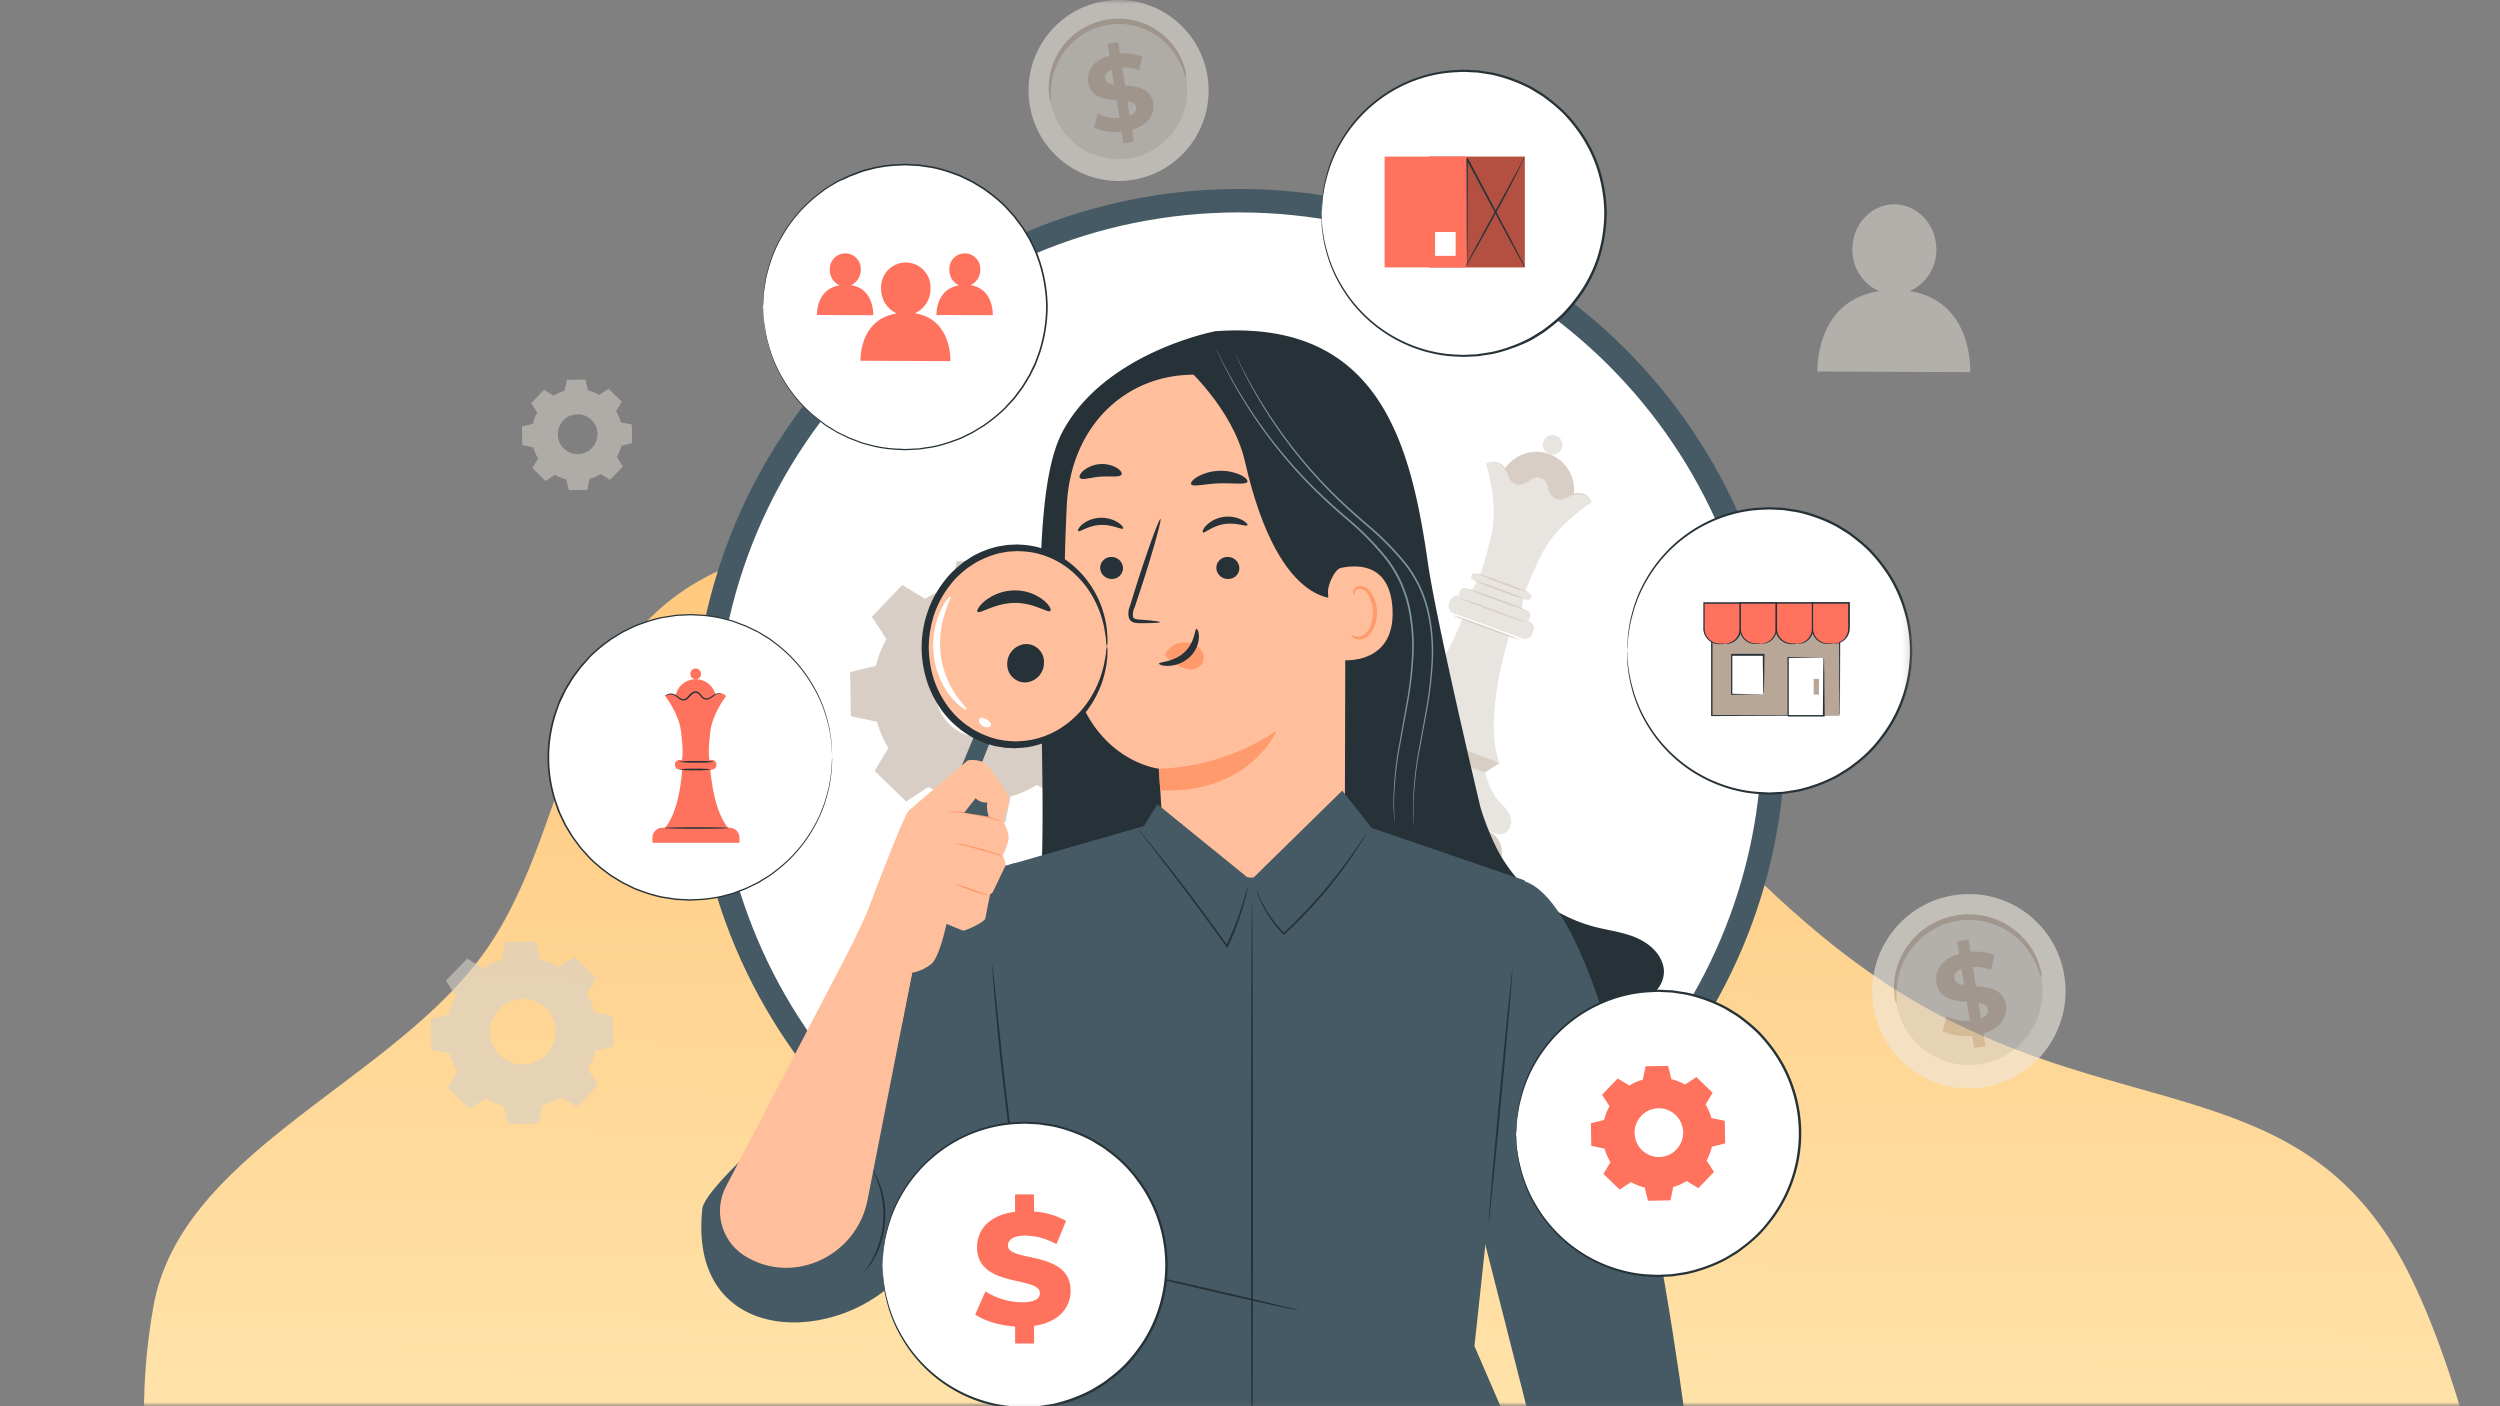
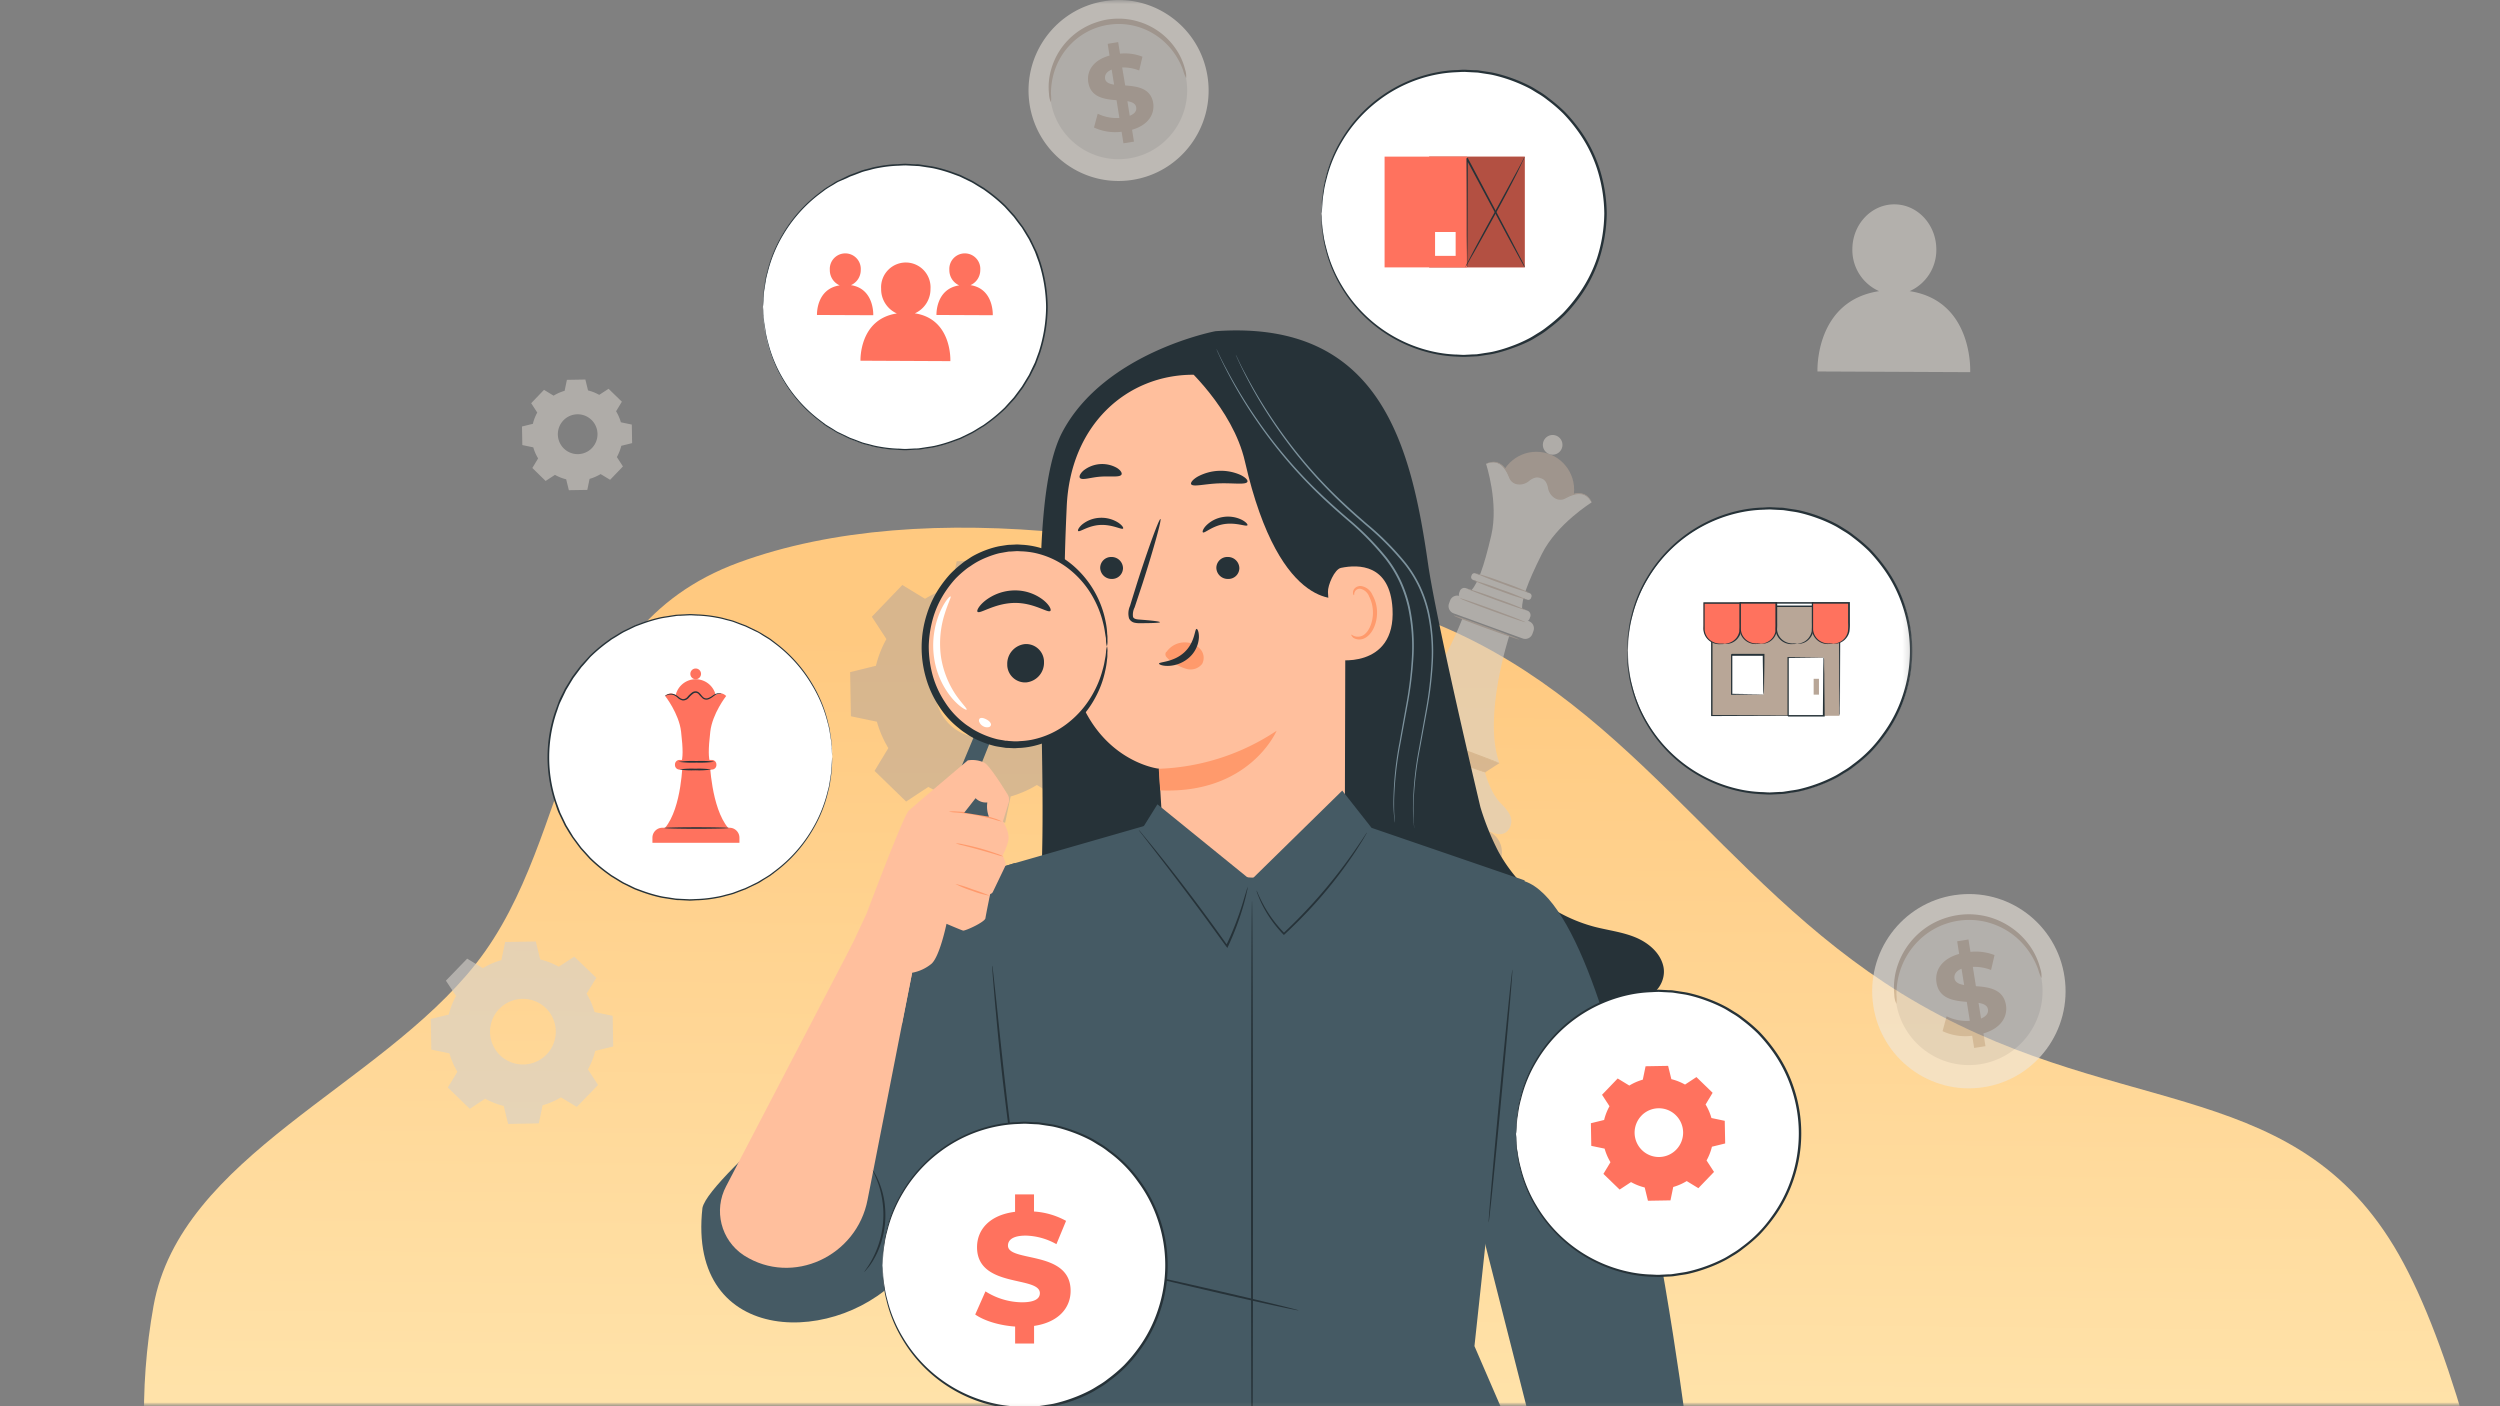
<svg xmlns="http://www.w3.org/2000/svg" width="320" height="180" fill="none">
  <rect width="100%" height="100%" fill="#808080" stroke="none" />
  <g clip-path="url(#a)">
    <mask id="b" style="mask-type:luminance" maskUnits="userSpaceOnUse" x="0" y="0" width="320" height="180">
      <path d="M320 0H0v180h320V0Z" fill="#fff" />
    </mask>
    <g mask="url(#b)">
      <mask id="c" style="mask-type:luminance" maskUnits="userSpaceOnUse" x="0" y="0" width="320" height="180">
        <path d="M320 0H0v180h320V0Z" fill="#fff" />
      </mask>
      <g mask="url(#c)">
        <path fill-rule="evenodd" clip-rule="evenodd" d="M328.977 246.488c-4.689 23.454-9.402 34.064-28.053 51.513-18.877 17.668-56.935 24.154-91.606 16.992-33.717-6.966-51.825-37.847-82.519-52.96-27.26-13.421-64.305-11.032-85.407-29.715-21.31-18.867-25.472-44.327-21.743-65.146 3.44-19.202 28.84-28.026 41.272-43.819 13.1-16.65 10.015-42.669 33.622-51.343 23.91-8.788 58.426-3.644 87.094 6.982 26.667 9.882 38.303 33.736 61.759 48.177 26.427 16.273 49.456 9.998 63.01 32.321 13.273 21.862 22.521 83.126 18.336 104.064l4.235-17.066Z" fill="url(#d)" />
      </g>
    </g>
    <mask id="e" style="mask-type:luminance" maskUnits="userSpaceOnUse" x="59" y="0" width="186" height="181">
      <path d="M244.777 0H59.809v180.764h184.968V0Z" fill="#fff" />
    </mask>
    <g mask="url(#e)">
-       <path d="M158.599 162.548c37.792 0 68.429-30.637 68.429-68.43 0-37.791-30.637-68.428-68.429-68.428s-68.43 30.637-68.43 68.429 30.638 68.429 68.43 68.429Z" fill="#fff" stroke="#455A64" stroke-width="3" />
      <g style="mix-blend-mode:multiply" opacity=".55">
        <path d="M196.652 67.552c2.673 0 4.84-2.177 4.84-4.863 0-2.685-2.167-4.862-4.84-4.862s-4.84 2.177-4.84 4.862c0 2.686 2.167 4.863 4.84 4.863Z" fill="#B8A697" />
        <path d="M199.919 57.37a1.25 1.25 0 0 1-1.606.753 1.26 1.26 0 0 1-.75-1.614 1.25 1.25 0 0 1 1.607-.753c.652.238.986.96.749 1.614Z" fill="#D6D0C9" />
        <path d="m173.652 100.199 16.646 6.083a2.982 2.982 0 0 1 1.77 3.81l-.202.554-22.204-8.115.202-.553a2.96 2.96 0 0 1 3.792-1.779h-.004Z" fill="#B8A697" />
        <path d="M178.491 94.6s-2.242 1.622-4.168 1.754a5.032 5.032 0 0 0-1.657.363 1.63 1.63 0 0 0-1.059 1.384c-.191 1.33 2.177 2.145 2.177 2.145l9.284 3.393 2.355-6.505-6.932-2.534Z" fill="#D6D0C9" />
        <path d="M191.192 106.61s1.226.589 1.94-.464c.4-.593.423-1.361.062-1.977a6.041 6.041 0 0 0-1.048-1.299c-1.393-1.341-2.076-4.032-2.076-4.032l-6.928-2.534-2.356 6.508" fill="#D6D0C9" />
        <path d="m177.91 92.556.566 2.04 11.636 4.254 1.812-1.17-14.014-5.124Z" fill="#B8A697" />
        <path d="m185.605 76.884-.132.367a.984.984 0 0 0 .587 1.258l8.839 3.214a.976.976 0 0 0 1.252-.59l.132-.367a.984.984 0 0 0-.587-1.258l-8.839-3.213a.976.976 0 0 0-1.252.59Z" fill="#D6D0C9" />
        <path d="m186.86 75.658-.084.23a.618.618 0 0 0 .367.79l7.86 2.873a.613.613 0 0 0 .786-.368l.084-.231a.618.618 0 0 0-.367-.79l-7.86-2.873a.613.613 0 0 0-.786.369ZM188.375 73.61l-.05.14c-.069.19.028.4.218.47l6.963 2.544a.364.364 0 0 0 .467-.219l.051-.14a.368.368 0 0 0-.219-.469l-6.963-2.545a.364.364 0 0 0-.467.22ZM187.178 79.196s-3.843 10.229-9.268 13.348l7.024 2.57 5.356-14.79-3.112-1.128Z" fill="#D6D0C9" />
        <path d="M193.186 81.392s-3.419 10.392-1.261 16.288l-7.208-2.632 5.345-14.791 3.124 1.135ZM203.727 64.311c-.971-1.95-2.799-.908-3.532-.55-.734.36-1.77-.16-1.991-1.372-.187-.998-.738-1.213-.978-1.271-.241-.058-.777-.304-1.553.343-.947.78-2.072.514-2.406-.234-.334-.748-1.071-2.73-3.054-1.856 0 0 1.649 4.983.667 9.168-.982 4.184-1.708 6.044-2.534 7.02l3.139 1.145.199.075 3.139 1.146c-.019-1.271.614-3.162 2.535-7.02 1.921-3.856 6.369-6.594 6.369-6.594Z" fill="#D6D0C9" />
        <path d="M190.333 106.31c-.019.055-3.78-1.271-8.395-2.96-4.615-1.688-8.348-3.096-8.329-3.15.02-.055 3.776 1.27 8.395 2.959s8.348 3.1 8.329 3.151ZM190.182 98.873c-.019.055-2.655-.861-5.884-2.043-3.229-1.181-5.821-2.18-5.821-2.234 0-.055 2.655.862 5.887 2.043 3.233 1.182 5.837 2.184 5.818 2.234ZM191.924 97.68c0 .055-3.17-1.053-7.04-2.464-3.87-1.412-6.986-2.605-6.986-2.66 0-.055 3.171 1.053 7.04 2.469 3.87 1.415 7.006 2.589 6.986 2.655ZM194.462 81.86c0 .05-1.909-.59-4.226-1.435-2.317-.847-4.173-1.56-4.157-1.63.016-.07 1.913.592 4.226 1.439 2.314.846 4.177 1.57 4.157 1.626ZM195.265 79.645c-.019.054-1.913-.59-4.226-1.435-2.313-.847-4.176-1.56-4.157-1.627.02-.066 1.91.59 4.227 1.436s4.172 1.575 4.156 1.626ZM195.382 78.116c0 .05-1.739-.526-3.842-1.294-2.104-.769-3.788-1.436-3.769-1.486 1.301.366 2.581.799 3.839 1.294 1.28.43 2.542.929 3.772 1.486ZM195.495 76.79a34.758 34.758 0 0 1-3.528-1.17 34.696 34.696 0 0 1-3.462-1.372c1.195.324 2.375.713 3.528 1.17 1.18.393 2.332.85 3.462 1.372ZM195.836 75.894a33.206 33.206 0 0 1-3.532-1.17 35.743 35.743 0 0 1-3.462-1.373c1.199.323 2.375.713 3.532 1.17 1.176.393 2.333.853 3.462 1.373ZM190.205 59.371s.051-.035.156-.082l.197-.082.287-.066c.128-.02.261-.027.389-.032.147.008.295.032.434.075.346.117.653.327.885.608.276.331.505.706.672 1.104.077.214.19.413.338.589.163.167.376.28.605.323a1.72 1.72 0 0 0 1.424-.39c.229-.199.493-.347.776-.444.307-.102.641-.078.932.066.151.035.291.101.411.195.124.097.233.215.318.347.156.253.261.538.307.834.081.515.388.964.834 1.229.206.117.443.168.676.144a1.83 1.83 0 0 0 .632-.234 4.506 4.506 0 0 1 1.219-.413c.357-.063.73-.028 1.067.105.14.058.268.136.388.226.094.082.183.168.264.262l.175.237.101.188c.05.105.077.16.07.163-.008.004-.043-.047-.105-.14l-.116-.18-.183-.218a3.827 3.827 0 0 0-.264-.234 1.641 1.641 0 0 0-.364-.199 1.906 1.906 0 0 0-1.002-.07c-.408.086-.799.23-1.164.425l-.315.156a1.09 1.09 0 0 1-.388.101 1.34 1.34 0 0 1-.776-.156 1.93 1.93 0 0 1-.943-1.353c-.097-.53-.338-1.091-.931-1.236a1.052 1.052 0 0 0-.777-.05 2.058 2.058 0 0 0-.702.39 1.88 1.88 0 0 1-1.587.425 1.322 1.322 0 0 1-.916-.71l-.14-.324a4.292 4.292 0 0 0-.629-1.08 1.887 1.887 0 0 0-.811-.593 1.846 1.846 0 0 0-.388-.085 2.599 2.599 0 0 0-.353 0l-.28.046-.202.063a.716.716 0 0 1-.221.07ZM118.404 76.646a13.798 13.798 0 0 1 3.362-1.466l.694-3.342 5.62-.102.807 3.319c1.192.292 2.341.745 3.412 1.345l2.841-1.868 4.044 3.923-1.758 2.917a13.924 13.924 0 0 1 1.459 3.377l3.326.698.101 5.647-3.303.81a13.878 13.878 0 0 1-1.343 3.429l1.864 2.854-3.905 4.063-2.903-1.77a13.931 13.931 0 0 1-3.361 1.47l-.695 3.342-5.62.098-.807-3.315a13.668 13.668 0 0 1-3.411-1.349l-2.841 1.872-4.044-3.924 1.762-2.916a13.967 13.967 0 0 1-1.464-3.381l-3.325-.694-.098-5.647 3.299-.815a13.892 13.892 0 0 1 1.343-3.424l-1.863-2.854 3.905-4.064 2.902 1.767Zm2.997 7.526a6.077 6.077 0 0 0 .163 8.568 6.009 6.009 0 0 0 8.527-.164 6.082 6.082 0 0 0-.152-8.56 6.007 6.007 0 0 0-8.526.14l-.012.012v.004Z" fill="#B8A697" />
        <path d="M70.86 50.644c.442-.269.915-.48 1.412-.62l.291-1.404 2.364-.042.341 1.396c.501.124.982.315 1.433.569l1.195-.78 1.704 1.654-.741 1.224c.263.44.47.916.613 1.411l1.4.293.04 2.375-1.386.343a5.808 5.808 0 0 1-.567 1.439l.777 1.201-1.642 1.712-1.215-.733a5.993 5.993 0 0 1-1.413.616l-.29 1.408-2.364.039-.342-1.393a5.771 5.771 0 0 1-1.436-.569l-1.195.78-1.7-1.661.741-1.228a5.582 5.582 0 0 1-.62-1.412l-1.402-.293-.043-2.378 1.39-.34c.124-.503.31-.99.563-1.443l-.777-1.2 1.642-1.709 1.223.745h.004Zm1.257 3.163a2.56 2.56 0 0 0 .062 3.607 2.53 2.53 0 0 0 3.59-.063 2.559 2.559 0 0 0-.062-3.606 2.533 2.533 0 0 0-3.59.062Z" fill="#D6D0C9" />
        <path d="M154.577 9.874c.939 6.325-3.4 12.22-9.695 13.165-6.295.943-12.164-3.416-13.103-9.742-.939-6.325 3.4-12.22 9.695-13.164a.138.138 0 0 0 .039-.008c6.287-.928 12.133 3.435 13.064 9.749Z" fill="#EEE7DE" />
        <path d="M151.864 10.264c.71 4.823-2.609 9.312-7.409 10.021-4.802.71-9.268-2.62-9.975-7.444-.71-4.824 2.608-9.312 7.409-10.022h.02c4.797-.705 9.252 2.629 9.955 7.445Z" fill="#D6D0C9" />
        <path d="M151.821 9.998a4.996 4.996 0 0 1-.388-1.013 9.272 9.272 0 0 0-1.393-2.531 9.19 9.19 0 0 0-1.378-1.42 8.903 8.903 0 0 0-1.922-1.193 8.64 8.64 0 0 0-3.702-.768 9.23 9.23 0 0 0-1.351.132 8.564 8.564 0 0 0-4.525 2.344 8.859 8.859 0 0 0-1.394 1.782 9.146 9.146 0 0 0-.807 1.81 9.512 9.512 0 0 0-.438 2.858c.039.363.039.725 0 1.088a2.62 2.62 0 0 1-.249-1.072 8.087 8.087 0 0 1 .241-3.007 9.015 9.015 0 0 1 .776-1.95 8.957 8.957 0 0 1 4.875-4.145 9.826 9.826 0 0 1 1.413-.39 9.569 9.569 0 0 1 1.455-.136c.473-.008.951.023 1.421.093.454.063.9.168 1.334.304a8.79 8.79 0 0 1 4.642 3.37 8.066 8.066 0 0 1 1.258 2.73c.124.358.171.736.132 1.114Z" fill="#B8A697" />
        <path d="m144.905 16.608.244 1.521-1.35.214-.237-1.477a6.438 6.438 0 0 1-3.532-.543l.477-1.77a5.49 5.49 0 0 0 2.771.542l-.361-2.266c-1.552-.124-3.306-.354-3.617-2.292-.229-1.44.613-2.84 2.717-3.424l-.237-1.505 1.347-.219.237 1.478a6.168 6.168 0 0 1 2.872.39l-.419 1.767a5.627 5.627 0 0 0-2.178-.39l.389 2.304c1.552.11 3.279.347 3.585 2.258.198 1.431-.632 2.816-2.708 3.412Zm-2.302-5.775-.31-1.923c-.687.277-.909.718-.839 1.17.07.453.524.66 1.149.753Zm2.825 2.897c-.077-.475-.508-.67-1.121-.78l.299 1.868c.664-.265.904-.655.822-1.088Z" fill="#B8A697" />
      </g>
      <path d="M210.125 127.569c1.8.097 3.153-2.006 2.803-3.786-.35-1.779-1.908-3.1-3.577-3.794s-3.49-.905-5.237-1.355a19.829 19.829 0 0 1-12.342-9.672 33.694 33.694 0 0 1-2.278-5.643c-2.458-10.402-5.84-25.273-6.692-31.068-2.151-14.958-5.948-31.389-27.226-29.858 0 0-14.148 2.675-19.575 12.87-4.774 8.964-2.02 35.996-2.652 55.469l4.638 2.807.72.044a18.524 18.524 0 0 0 2.56 5.584c4.235 6.069 10.002 10.945 16.251 14.886 12.654 7.966 27.741 12.313 42.591 10.817 3.134-.318 6.327-.91 9.052-2.445 2.725-1.536 5.003-4.23 5.417-7.365.414-3.134-1.421-6.641-4.453-7.491Z" fill="#263238" />
      <path d="m152.744 47.968 1.334-1.277 14.401 5.805a4.023 4.023 0 0 1 3.791 3.912l-.127 47.091c0 3.194-.618 5.961-2.535 8.504l-2.02 2.68c-4.609 6.113-14.085 5.609-17.73-1.125a4.973 4.973 0 0 1-.487-1.217 8.714 8.714 0 0 1-.214-1.052c-.428-3.789-.453-7.076-.453-7.076-.258-4.156-.34-5.868-.345-5.824-.005.044-8.809-1.022-11.194-12.382-1.188-5.652-.974-13.428-.628-21.08.424-10.573 7.734-16.97 16.207-16.96Z" fill="#FFBF9D" />
      <path d="M155.693 72.697a1.46 1.46 0 0 0 1.484 1.408 1.4 1.4 0 0 0 1.46-1.34v-.058a1.464 1.464 0 0 0-1.484-1.414 1.406 1.406 0 0 0-1.46 1.35v.054ZM140.824 72.697c.03.787.677 1.408 1.46 1.408a1.405 1.405 0 0 0 1.46-1.35v-.048a1.464 1.464 0 0 0-1.484-1.413 1.404 1.404 0 0 0-1.436 1.364v.039ZM138.007 67.968c.19.186 1.255-.694 2.828-.773 1.572-.078 2.769.66 2.92.455.078-.088-.122-.425-.643-.768a4.005 4.005 0 0 0-2.355-.601 3.855 3.855 0 0 0-2.244.855c-.452.397-.599.754-.506.832ZM153.97 68.144c.21.162 1.183-.826 2.74-1.061 1.558-.235 2.818.367 2.959.151.069-.098-.165-.41-.72-.699a4.005 4.005 0 0 0-2.405-.357 3.882 3.882 0 0 0-2.141 1.08c-.423.436-.526.803-.433.886ZM148.475 79.64c0-.093-.973-.21-2.579-.332-.404-.024-.789-.083-.871-.357a2.067 2.067 0 0 1 .209-1.208l1.037-3.134c1.431-4.46 2.433-8.118 2.268-8.176-.166-.06-1.485 3.51-2.92 7.97-.341 1.1-.672 2.147-.974 3.15a2.356 2.356 0 0 0-.127 1.598c.132.284.39.485.692.553.224.049.457.073.686.064 1.587 0 2.579-.04 2.579-.127Z" fill="#263238" />
      <path d="M148.319 98.404a28.971 28.971 0 0 0 15.088-4.866s-3.446 8.128-14.907 7.629l-.181-2.763ZM149.332 83.416a2.822 2.822 0 0 1 2.487-1.184 2.57 2.57 0 0 1 1.835.871c.458.518.545 1.266.219 1.878a1.9 1.9 0 0 1-2.034.63 5.9 5.9 0 0 1-2.074-1.105 1.76 1.76 0 0 1-.486-.445.536.536 0 0 1-.03-.591" fill="#FF9A6C" />
      <path d="M153.162 80.501c-.258 0-.175 1.712-1.577 3.003-1.401 1.29-3.226 1.198-3.231 1.438 0 .107.423.312 1.192.293a4.236 4.236 0 0 0 2.701-1.1 3.71 3.71 0 0 0 1.212-2.514c.029-.719-.185-1.135-.297-1.12ZM152.466 61.973c.219.401 1.743-.044 3.602-.103 1.859-.058 3.407.215 3.601-.205.078-.2-.238-.558-.9-.88a6.234 6.234 0 0 0-5.485.234c-.628.372-.915.768-.818.954ZM138.231 61.175c.297.348 1.363-.078 2.662-.165 1.3-.089 2.434.122 2.658-.265.102-.19-.093-.542-.589-.855a3.843 3.843 0 0 0-4.283.347c-.443.396-.579.773-.448.938Z" fill="#263238" />
      <path d="M171.963 76.52s-8.055 2.52-12.615-17.462c-1.562-6.846-7.865-12.367-7.865-12.367l2.555-.773s15.891 4.5 16.159 4.7c.268.2 4.01 8.26 4.01 8.26l-2.244 17.643Z" fill="#263238" />
      <path d="M169.978 75.778c-.039-.856.842-2.935 1.674-3.091 2.219-.464 6.264-.49 6.59 5.228.438 7.824-7.451 6.64-7.481 6.415-.029-.225-.642-5.609-.783-8.552Z" fill="#FFBF9D" />
      <path d="M172.971 81.24c.029-.03.141.088.374.18a1.37 1.37 0 0 0 1.013-.039c.803-.347 1.421-1.696 1.377-3.105a4.484 4.484 0 0 0-.487-1.926 1.576 1.576 0 0 0-1.075-.978.693.693 0 0 0-.779.42c-.092.225-.034.377-.073.391-.039.015-.175-.122-.131-.445a.842.842 0 0 1 .277-.489c.204-.17.472-.259.74-.24a1.894 1.894 0 0 1 1.46 1.13 4.62 4.62 0 0 1 .594 2.147c.039 1.575-.682 3.095-1.786 3.487a1.448 1.448 0 0 1-1.251-.137c-.229-.21-.283-.382-.253-.396Z" fill="#FF9A6C" />
      <path d="M178.528 105.28a20.563 20.563 0 0 1-.17-2.729c.035-2.489.287-4.969.755-7.413.277-1.55.579-3.248.905-5.067.355-1.941.584-3.897.696-5.868a24.03 24.03 0 0 0-.487-6.465 16.604 16.604 0 0 0-1.095-3.242 15.415 15.415 0 0 0-1.839-2.997 36.233 36.233 0 0 0-4.868-4.954c-1.703-1.467-3.333-2.934-4.784-4.426a60.619 60.619 0 0 1-6.989-8.543 58.303 58.303 0 0 1-3.786-6.41 40.522 40.522 0 0 1-.881-1.824c-.093-.206-.166-.362-.214-.49a.893.893 0 0 1-.068-.166.97.97 0 0 1 .087.157c.059.112.136.274.234.489.199.415.487 1.027.915 1.804a62.538 62.538 0 0 0 3.84 6.357 61.386 61.386 0 0 0 7.004 8.485c1.46 1.467 3.075 2.934 4.779 4.4a36.003 36.003 0 0 1 4.925 4.98c.735.938 1.363 1.96 1.864 3.04a16.713 16.713 0 0 1 1.105 3.287 24.17 24.17 0 0 1 .462 6.518 48.427 48.427 0 0 1-.72 5.868c-.336 1.82-.648 3.516-.93 5.061a44.378 44.378 0 0 0-.822 7.389c0 .881 0 1.565.053 2.025l.035.528a1.77 1.77 0 0 1 0 .206h-.006Z" fill="#7D939E" />
      <path d="M181.03 106.018a19.004 19.004 0 0 1-.17-2.729c.034-2.489.292-4.973.759-7.418.277-1.55.579-3.247.905-5.066a48.19 48.19 0 0 0 .696-5.869 24.031 24.031 0 0 0-.486-6.464 16.607 16.607 0 0 0-1.095-3.242 15.42 15.42 0 0 0-1.84-2.998 36.406 36.406 0 0 0-4.891-4.954c-1.704-1.467-3.334-2.934-4.785-4.425a60.297 60.297 0 0 1-6.989-8.543 58.468 58.468 0 0 1-3.786-6.411 40.522 40.522 0 0 1-.881-1.824l-.219-.49a1.046 1.046 0 0 1-.063-.165l.087.156c.054.118.132.269.234.489.199.42.487 1.027.915 1.805a62.821 62.821 0 0 0 3.84 6.357 61.352 61.352 0 0 0 6.999 8.484c1.46 1.467 3.076 2.934 4.784 4.401a35.946 35.946 0 0 1 4.925 4.978c.735.94 1.358 1.961 1.864 3.042a16.709 16.709 0 0 1 1.105 3.286c.448 2.142.604 4.333.463 6.518a48.637 48.637 0 0 1-.721 5.869c-.336 1.819-.647 3.516-.929 5.06a44.33 44.33 0 0 0-.823 7.395c0 .875 0 1.559.049 2.02 0 .224.029.4.034.527a.794.794 0 0 1 .019.211Z" fill="#7D939E" />
      <path d="M125.411 117.27c-3.353 2.152-7.1 5.638-8.877 9.218-3.212 6.484-25.741 23.903-26.622 28.123-2.025 18.02 17.813 17.785 25.843 8.146 4.157-4.987 13.316-23.677 13.316-23.677l-3.66-21.81Z" fill="#455A64" />
      <path d="M99.889 145.134s14.892-24.089 17.813-27.458c4.473-5.154 12.245-7.218 12.245-7.218l1.674 31.585c.102-.435-15.389 19.458-15.389 19.458s-14.469-10.802-16.343-16.367Z" fill="#455A64" />
      <path d="m109.141 120.761-16.193 31.067c-1.635 3.081-.671 6.905 2.23 8.832l.068.044c6.21 3.946 14.44.093 15.807-7.159l5.7-29.033-7.612-3.751Z" fill="#FFBF9D" />
      <path d="m124.895 93.729-10.391 24.93 2.365.997 10.075-25.208-2.049-.72Z" fill="#455A64" />
      <path d="M141.644 83.69c.563-6.947-4.17-13.003-10.57-13.526-6.401-.523-12.045 4.685-12.608 11.633-.562 6.947 4.17 13.003 10.571 13.526 6.4.524 12.044-4.684 12.607-11.632Z" fill="#FFBF9D" />
      <path d="M141.682 82.75a3.119 3.119 0 0 1-.117-.796c0-.132 0-.279-.034-.435-.034-.157-.054-.333-.088-.524-.058-.43-.141-.86-.253-1.281a12.854 12.854 0 0 0-1.285-3.267 12.006 12.006 0 0 0-2.881-3.457 10.774 10.774 0 0 0-4.741-2.25 10.717 10.717 0 0 0-1.421-.166c-.243 0-.486-.034-.734-.029l-.745.049c-.122 0-.248 0-.375.025l-.375.063c-.248.049-.486.083-.754.137-.511.127-1.013.293-1.499.489-.502.196-.993.43-1.46.7-.239.141-.487.302-.701.454a5.714 5.714 0 0 0-.682.489c-.452.362-.885.753-1.284 1.174-.399.445-.774.914-1.11 1.408a12.41 12.41 0 0 0-1.64 3.34 14.358 14.358 0 0 0-.623 3.829c0 1.296.175 2.582.526 3.829a12.087 12.087 0 0 0 1.552 3.345 10.616 10.616 0 0 0 2.327 2.591c.214.176.433.343.666.49.234.151.458.317.692.454.471.27.958.504 1.459.71.487.195.983.361 1.49.488.248.059.486.093.754.137l.37.069c.127 0 .253 0 .375.029l.744.049c.249 0 .487 0 .735-.03.477-.02.954-.073 1.426-.16a10.965 10.965 0 0 0 4.794-2.236 12.29 12.29 0 0 0 2.974-3.447 12.962 12.962 0 0 0 1.367-3.267c.127-.42.219-.846.288-1.276.034-.19.073-.362.097-.523l.049-.435c.01-.27.053-.538.136-.798.059.264.073.543.044.812v.445c0 .162-.034.343-.054.538-.044.45-.116.89-.219 1.33a12.475 12.475 0 0 1-1.275 3.453 12.512 12.512 0 0 1-3.022 3.716 11.492 11.492 0 0 1-5.072 2.514 9.962 9.962 0 0 1-1.518.205c-.258 0-.521.039-.784.039l-.798-.039c-.131 0-.267 0-.399-.03l-.399-.063c-.268-.044-.54-.078-.813-.137a12.31 12.31 0 0 1-3.168-1.247c-.253-.147-.487-.318-.745-.489a5.983 5.983 0 0 1-.725-.543 11.222 11.222 0 0 1-2.526-2.772 12.932 12.932 0 0 1-1.684-3.61 13.931 13.931 0 0 1 .107-8.269 13.046 13.046 0 0 1 1.777-3.598c.369-.529.774-1.037 1.207-1.511.438-.45.9-.871 1.391-1.257.234-.196.477-.377.736-.538.252-.162.486-.333.759-.489a12.572 12.572 0 0 1 1.586-.739c.526-.2 1.066-.366 1.616-.488.268-.06.54-.089.813-.137l.399-.06c.137-.014.268-.024.404-.024l.793-.039c.268 0 .526.03.784.04a10.43 10.43 0 0 1 1.513.21c1.845.4 3.558 1.257 4.984 2.493a12.667 12.667 0 0 1 4.118 7.184c.092.44.151.885.18 1.33 0 .196.039.372.043.538.006.166 0 .313 0 .445a2.56 2.56 0 0 1-.072.817Z" fill="#263238" />
      <path d="M133.631 84.716a2.53 2.53 0 0 1-2.273 2.632 2.294 2.294 0 0 1-2.429-2.157v-.117a2.534 2.534 0 0 1 2.273-2.632 2.293 2.293 0 0 1 2.429 2.157v.117ZM134.448 78.193c-.292.338-2.087-1.07-4.638-1.017-2.55.054-4.409 1.467-4.687 1.13-.136-.147.166-.759.974-1.413a6.222 6.222 0 0 1 3.752-1.32 5.858 5.858 0 0 1 3.69 1.227c.788.635 1.056 1.237.909 1.393Z" fill="#263238" />
      <path d="M123.727 90.83c-.059.097-.857-.304-1.821-1.404a10.382 10.382 0 0 1-2.35-5.277c-.278-1.98-.01-4.005.778-5.844.613-1.384 1.256-2.044 1.344-1.955.087.088-.331.865-.755 2.22a12.54 12.54 0 0 0-.487 5.433c.263 1.79.93 3.5 1.947 4.992.793 1.125 1.431 1.712 1.344 1.834ZM126.846 92.785a.372.372 0 0 1-.316.294.99.99 0 0 1-.686-.123 1.088 1.088 0 0 1-.487-.528.411.411 0 0 1 .034-.445c.195-.176.545-.068.871.103.326.171.604.43.584.7Z" fill="#fff" />
      <path d="M110.946 116.879s4.672-12.441 5.354-13.086c.681-.646 7.578-6.465 7.578-6.465a3.639 3.639 0 0 1 2.122.294c.676.396 2.321 3.007 2.978 4.078.18.293.234.645.151.978l-.749 2.445s.9 1.423.686 2.445a6.953 6.953 0 0 1-.74 1.917c.457.89.57 1.922.312 2.89a3.862 3.862 0 0 1-1.899 2.078s-.535 2.592-.603 3.081c-.068.489-2.609 1.653-2.872 1.579-.262-.073-2.112-.865-2.112-.865s-.857 4.176-1.927 5.12a5.446 5.446 0 0 1-2.472 1.144l-1.324 6.656-8.211-6.299 3.728-7.99Z" fill="#FFBF9D" />
      <path d="M122.267 113.133c.759.181 1.509.421 2.234.709.745.23 1.479.504 2.2.812a11.006 11.006 0 0 1-2.259-.626 12.99 12.99 0 0 1-2.175-.895ZM122.33 107.94c.312.009.618.049.92.127.564.112 1.338.288 2.18.518.842.23 1.601.489 2.142.68.297.088.584.215.856.366a5.504 5.504 0 0 1-.895-.234c-.55-.162-1.309-.386-2.151-.621-.842-.235-1.606-.43-2.157-.572a4.769 4.769 0 0 1-.895-.264ZM121.439 103.896a4.215 4.215 0 0 1 1.022-.025c.818.029 1.631.122 2.434.274.808.147 1.606.357 2.385.616.331.093.647.225.949.391a6.609 6.609 0 0 1-.973-.259 31.323 31.323 0 0 0-2.385-.557 25.7 25.7 0 0 0-2.434-.328 6.991 6.991 0 0 1-.998-.112Z" fill="#FF9A6C" />
      <path d="M126.579 104.536a3.59 3.59 0 0 1-.2-1.824 1.84 1.84 0 0 1-1.503-.543c-.434.548-1.013 1.306-1.46 1.854l3.163.513ZM126.701 114.972l2.404 28.631s4.419 28.71 4.093 30.739c-.326 2.03-4.288 11.927-4.288 11.927 17.103 6.949 42.751 9.663 65.587-.64l-5.767-13.326 6.424-59.615-23.239-7.976s-1.402 8.509-12.538 7.565c-11.135-.943-10.936-7.12-10.936-7.12l-19.755 5.678-1.985 4.137Z" fill="#455A64" />
      <path d="M216.518 187.771s-8.408-72.633-21.963-75.127l-4.711 45.576 7.514 29.551c6.315 0 14.483 3.838 19.16 0Z" fill="#455A64" />
      <path d="M193.587 124.116c.073 0-.55 7.252-1.392 16.181-.842 8.93-1.572 16.167-1.645 16.162-.073-.005.555-7.252 1.392-16.186.837-8.934 1.577-16.167 1.645-16.157ZM127.008 123.598c.029.102.048.21.053.318.029.234.068.537.112.919.088.826.214 1.956.365 3.374.301 2.856.705 6.797 1.202 11.14a400.062 400.062 0 0 0 1.421 11.115c.21 1.399.375 2.538.487 3.359l.131.915c.025.107.034.215.029.322a1.746 1.746 0 0 1-.077-.313c-.049-.234-.107-.533-.181-.904-.15-.787-.345-1.932-.574-3.35-.457-2.836-.973-6.763-1.494-11.115s-.876-8.313-1.134-11.149c-.117-1.409-.214-2.558-.282-3.389-.024-.377-.049-.685-.064-.92a1.198 1.198 0 0 1 .006-.322Z" fill="#263238" />
      <path d="m145.877 106.6 2.273-3.648 11.962 9.711 11.696-11.467 3.728 4.739-14.158 15.242-15.501-14.577Z" fill="#455A64" />
      <path d="M159.718 113.509c-.02.196-.054.396-.103.587-.082.377-.209.929-.398 1.614a35.118 35.118 0 0 1-2.035 5.453l-.083.18-.117-.161c-.973-1.32-2.005-2.773-3.129-4.293a431.633 431.633 0 0 0-5.699-7.536l-1.752-2.264-.487-.621c-.107-.147-.16-.225-.151-.23.069.058.132.122.19.195l.487.592c.433.519 1.056 1.277 1.815 2.22a247.264 247.264 0 0 1 8.877 11.8h-.199a39.49 39.49 0 0 0 2.107-5.379c.21-.68.361-1.223.487-1.594.049-.191.112-.382.19-.563ZM174.962 106.575a.91.91 0 0 1-.108.216l-.34.591c-.307.489-.759 1.237-1.358 2.118a57.003 57.003 0 0 1-5.14 6.503 61.891 61.891 0 0 1-3.596 3.599l-.083.074-.078-.078a15.477 15.477 0 0 1-2.759-3.913c-.254-.527-.429-.977-.536-1.251a3.228 3.228 0 0 1-.141-.465c.083.137.156.284.209.435.127.289.321.705.589 1.218a16.185 16.185 0 0 0 2.803 3.834h-.16a65.858 65.858 0 0 0 8.746-10.035 92.24 92.24 0 0 0 1.421-2.068l.375-.577c.097-.142.146-.205.156-.201ZM160.258 191.027c-.067 0-.126-16.949-.126-37.849 0-20.901.059-37.849.126-37.849.069 0 .127 16.944.127 37.849 0 20.905-.058 37.849-.127 37.849Z" fill="#263238" />
      <path d="M166.21 167.726c0 .069-4.867-.978-10.824-2.362-5.957-1.384-10.785-2.538-10.766-2.607.02-.068 4.867.979 10.825 2.357 5.956 1.38 10.78 2.543 10.765 2.612ZM110.645 162.792c-.044-.029.487-.621 1.051-1.717a12.078 12.078 0 0 0 1.261-7.281 11.645 11.645 0 0 0-.487-2.117c-.394-1.179-.803-1.844-.759-1.868.121.137.224.288.302.454.111.181.214.372.296.568.127.254.234.518.332.787.257.694.447 1.409.559 2.142.131.9.161 1.809.097 2.714a12.683 12.683 0 0 1-.535 2.665 10.53 10.53 0 0 1-.9 2.024c-.141.25-.292.489-.453.719a5.036 5.036 0 0 1-.384.489c-.239.289-.365.436-.38.421Z" fill="#263238" />
      <path d="M208.408 82.406c-.521 10.068 7.179 18.651 17.2 19.174 10.021.522 18.564-7.214 19.084-17.283.52-10.069-7.18-18.651-17.201-19.174a18.952 18.952 0 0 0-1.886 0c-9.292.487-16.716 7.947-17.197 17.283Z" fill="#fff" />
      <path d="M208.302 83.31v-.296c0-.195 0-.5.027-.87l.024-.64c.023-.237.065-.49.105-.779.069-.64.19-1.275.353-1.9a17.31 17.31 0 0 1 1.987-4.893 18.286 18.286 0 0 1 12.28-8.684 16.676 16.676 0 0 1 2.328-.273c.388 0 .776-.055 1.192-.051l1.211.058c.205 0 .411 0 .613.04l.609.093c.407.066.823.113 1.234.199.827.183 1.646.421 2.442.714.815.296 1.607.647 2.375 1.052.388.211.776.457 1.141.683a9.54 9.54 0 0 1 1.106.78c.73.542 1.428 1.134 2.08 1.77.645.67 1.246 1.385 1.797 2.133a17.829 17.829 0 0 1 2.624 5.07 18.309 18.309 0 0 1 0 11.616 17.713 17.713 0 0 1-2.62 5.07 20.458 20.458 0 0 1-1.801 2.129 20.02 20.02 0 0 1-2.076 1.774c-.35.28-.722.534-1.11.76-.388.23-.753.476-1.141.683a19.806 19.806 0 0 1-4.832 1.766c-.412.086-.827.133-1.234.199l-.61.094c-.202.027-.407.024-.613.039l-1.211.058c-.388 0-.795-.035-1.191-.05a16.76 16.76 0 0 1-2.329-.277 18.284 18.284 0 0 1-12.299-8.688 17.41 17.41 0 0 1-1.983-4.898 13.053 13.053 0 0 1-.354-1.895c-.038-.277-.081-.535-.104-.78l-.024-.64c0-.39 0-.663-.027-.87-.027-.206 0-.296 0-.296s0 .102.031.296c.031.196.035.496.059.867 0 .19.027.39.038.635.012.245.078.487.117.76.085.636.213 1.268.388 1.884a17.508 17.508 0 0 0 2.018 4.835 18.171 18.171 0 0 0 12.202 8.536c.753.141 1.517.226 2.282.262.388 0 .776.054 1.165.047l1.191-.063c.202 0 .388 0 .602-.039l.601-.094c.388-.066.811-.113 1.215-.198a19.122 19.122 0 0 0 2.402-.71c.808-.292 1.592-.64 2.352-1.038.388-.21.745-.452 1.122-.674a8.76 8.76 0 0 0 1.087-.752 16.511 16.511 0 0 0 3.811-3.85 17.38 17.38 0 0 0 2.585-4.979 17.973 17.973 0 0 0 0-11.422 17.617 17.617 0 0 0-2.574-4.987 21.201 21.201 0 0 0-1.765-2.099 20.888 20.888 0 0 0-2.046-1.746 9.357 9.357 0 0 0-1.087-.753c-.388-.227-.741-.468-1.121-.675a17.849 17.849 0 0 0-2.352-1.037 19.069 19.069 0 0 0-2.403-.71c-.388-.086-.81-.132-1.21-.199l-.602-.093c-.202-.028-.388-.028-.605-.04l-1.192-.061c-.388 0-.776.03-1.164.042a16.65 16.65 0 0 0-2.282.265 18.14 18.14 0 0 0-12.195 8.529 17.507 17.507 0 0 0-2.018 4.835 13.637 13.637 0 0 0-.388 1.88c-.039.277-.089.53-.117.78-.027.25-.027.445-.038.636-.024.37-.043.659-.058.865-.02.164-.02.265-.02.265Z" fill="#263238" />
      <path d="M235.439 77.605H219.08V91.62h16.359V77.605Z" fill="#B8A697" />
      <path d="M235.439 91.62v-1.017c0-.667 0-1.63-.024-2.851 0-2.453-.022-5.943-.042-10.14l.085.087h-16.355a1.19 1.19 0 0 1 .097-.102V91.61l-.089-.09 11.806.047 3.35.023h1.203-1.164l-3.33.023-11.865.044h-.089V77.609c-.089.09.124-.125.105-.101h16.44v.086c-.019 4.227-.035 7.736-.043 10.2 0 1.213 0 2.169-.023 2.832v.737c-.054.18-.062.257-.062.257Z" fill="#263238" />
      <path d="M220.772 82.406h-.725a1.974 1.974 0 0 1-1.972-1.981v-3.253h4.657v3.253a1.98 1.98 0 0 1-1.96 1.98Z" fill="#FF725E" />
      <path d="M220.773 82.406c0-.02.171 0 .462-.09a1.999 1.999 0 0 0 1.04-.69 1.97 1.97 0 0 0 .357-.811c.035-.355.043-.714.027-1.069v-2.554l.097.098h-4.658l.098-.098v3.435c.019.188.062.37.132.547.128.307.33.576.593.779.389.297.866.449 1.351.425.179 0 .357.008.532.036a3.053 3.053 0 0 1-.532.035 2.075 2.075 0 0 1-1.428-.39 2.034 2.034 0 0 1-.808-1.424c-.019-.21 0-.413 0-.627v-2.922h4.867v2.652c.012.367 0 .733-.046 1.096a2.014 2.014 0 0 1-.408.858 1.928 1.928 0 0 1-1.475.737l-.201-.023Z" fill="#263238" />
      <path d="M225.407 82.406h-.73a1.981 1.981 0 0 1-1.971-1.981v-3.253h4.657v3.253c0 1.088-.874 1.969-1.956 1.98Z" fill="#FF725E" />
      <path d="M225.406 82.406c0-.02.167 0 .458-.09a1.99 1.99 0 0 0 1.044-.71 2.04 2.04 0 0 0 .361-.81c.035-.356.043-.715.027-1.07v-2.554l.097.098h-4.657l.101-.098v3.436c.015.187.062.37.128.546.128.304.333.573.594.78.388.296.865.448 1.35.425.179 0 .357.007.536.035a3.135 3.135 0 0 1-.536.035 2.073 2.073 0 0 1-1.428-.39 2.035 2.035 0 0 1-.656-.834 2.325 2.325 0 0 1-.151-.59v-3.548h4.801v2.652c.011.366-.004.733-.051 1.096a2.07 2.07 0 0 1-.388.857 1.937 1.937 0 0 1-1.479.737.63.63 0 0 1-.151 0v-.003Z" fill="#263238" />
-       <path d="M230.037 82.406h-.726a1.974 1.974 0 0 1-1.972-1.981v-3.253h4.658v3.253a1.98 1.98 0 0 1-1.96 1.98Z" fill="#FF725E" />
      <path d="M230.037 82.406c0-.02.166 0 .461-.09a1.944 1.944 0 0 0 1.401-1.52c.035-.356.043-.715.028-1.07v-2.554l.097.098h-4.658l.097-.098v3.436c.016.187.062.37.128.546.129.308.334.577.598.78a2.05 2.05 0 0 0 1.347.425c.167 0 .334.02.501.047a3.145 3.145 0 0 1-.536.035 2.045 2.045 0 0 1-2.084-1.229 2.196 2.196 0 0 1-.148-.589c-.019-.21 0-.413 0-.627v-2.921h4.867v2.651c.012.367 0 .734-.046 1.096a2.015 2.015 0 0 1-.408.858 1.925 1.925 0 0 1-1.475.737l-.17-.011Z" fill="#263238" />
      <path d="M234.671 82.406h-.73a1.98 1.98 0 0 1-1.971-1.981v-3.253h4.657v3.253c0 1.088-.873 1.969-1.956 1.98Z" fill="#FF725E" />
      <path d="M234.671 82.406c0-.02.166 0 .458-.09a1.945 1.945 0 0 0 1.404-1.52c.035-.356.043-.715.024-1.07v-2.554l.097.098h-4.677l.101-.098v3.436c.019.187.066.37.132.546.128.304.334.573.594.78.388.296.865.448 1.35.425.179 0 .357.007.536.035a3.135 3.135 0 0 1-.536.035 2.074 2.074 0 0 1-1.428-.39 2.035 2.035 0 0 1-.807-1.423v-3.549h4.867v2.652c.011.366-.004.733-.051 1.096a2.013 2.013 0 0 1-.407.857 1.927 1.927 0 0 1-1.475.737.567.567 0 0 1-.182 0v-.003Z" fill="#263238" />
      <path d="M233.463 84.184h-4.564v7.44h4.564v-7.44Z" fill="#fff" />
      <path d="M233.464 84.184c.019.175.027.35.023.526 0 .39 0 .89.027 1.525 0 1.345.027 3.21.047 5.385v.094h-4.658c.02.023-.194-.191-.105-.102v-7.506h.082l3.353.043h.905c.1 0 .201 0 .302.019a2.356 2.356 0 0 1-.334 0l-.923.02-3.303.043.078-.078v7.48l-.101-.102h4.56l-.093.093.046-5.326c0-.64.02-1.17.028-1.56v-.418c0-.116.066-.132.066-.136Z" fill="#263238" />
      <path d="M225.725 83.852h-4.087v5.058h4.087v-5.058Z" fill="#fff" />
      <path d="M225.725 88.91a3.184 3.184 0 0 1-.023-.39c0-.27 0-.62-.024-1.045 0-.889-.038-2.14-.046-3.626l.089.09h-4.083l.101-.102v5.054l-.081-.086 2.938.046h.838c.105 0 .206.004.31.02a1.579 1.579 0 0 1-.275 0l-.819.023c-.711 0-1.743.032-2.992.043h-.086v-5.14c-.093.09.12-.124.101-.1h4.176v.089c0 1.525-.031 2.8-.046 3.685 0 .417 0 .78-.024 1.025-.008.141-.027.278-.054.414Z" fill="#263238" />
      <path d="M232.827 86.886h-.679v2.028h.679v-2.028Z" fill="#B8A697" />
      <path d="M115.824 57.562c10.033 0 18.167-8.173 18.167-18.254 0-10.082-8.134-18.254-18.167-18.254-10.034 0-18.168 8.172-18.168 18.254 0 10.08 8.134 18.254 18.168 18.254Z" fill="#fff" />
      <path d="M97.656 39.308v-.297c0-.199 0-.491.031-.865 0-.195 0-.39.027-.644.028-.253.07-.487.105-.78.035-.292.086-.577.132-.893.058-.339.136-.67.23-1.002a17.424 17.424 0 0 1 1.994-4.87 18.212 18.212 0 0 1 4.611-5.214l.776-.593c.275-.183.567-.355.854-.534.287-.18.574-.39.888-.519l.948-.46.481-.23.504-.187 1.029-.39c.345-.117.71-.195 1.071-.293.365-.109.734-.19 1.106-.253a16.382 16.382 0 0 1 2.306-.273c.388 0 .776-.055 1.191-.05l1.207.062c.202 0 .407 0 .61.035l.609.093c.388.067.818.113 1.23.2.827.182 1.638.42 2.434.713l.609.222.302.113.292.144 1.164.57c.388.21.753.452 1.137.682.186.117.388.222.563.355l.539.39a20.49 20.49 0 0 1 2.104 1.794l.931 1.025.233.262.21.277.419.561.419.566.388.604.369.604.182.308c.059.106.105.215.16.32.205.43.411.862.62 1.295.21.433.331.904.497 1.357.602 1.872.92 3.825.943 5.795a19.676 19.676 0 0 1-.943 5.79c-.166.457-.329.91-.497 1.361-.166.453-.415.866-.62 1.295l-.156.32-.186.304-.365.608-.369.605-.422.565-.42.562-.209.28-.233.258-.951 1.026a20.487 20.487 0 0 1-2.076 1.766l-.536.39c-.179.136-.388.238-.567.359-.388.226-.753.472-1.137.682l-1.164.57-.291.14c-.101.043-.202.078-.303.113l-.609.222c-.796.292-1.607.53-2.434.714-.411.086-.822.133-1.23.199l-.609.093c-.202.028-.388.024-.61.04l-1.207.058c-.388 0-.799-.031-1.191-.047a16.997 16.997 0 0 1-2.305-.273 9.02 9.02 0 0 1-1.107-.258c-.361-.097-.725-.17-1.075-.292l-1.025-.39-.504-.187-.481-.23-.947-.46c-.315-.144-.594-.351-.889-.519a14.581 14.581 0 0 1-.854-.53l-.776-.593a18.114 18.114 0 0 1-4.611-5.217 17.378 17.378 0 0 1-1.99-4.883c-.078-.355-.195-.682-.23-1.002-.035-.32-.089-.616-.132-.893a13.875 13.875 0 0 1-.104-.78c-.024-.246 0-.448-.028-.64 0-.39-.023-.666-.03-.869-.008-.203 0-.296 0-.296s0 .101.022.296c.024.195.032.491.055.866 0 .19.023.39.035.64.011.249.073.487.116.779.043.293.09.574.14.89.062.335.14.67.237.997a17.355 17.355 0 0 0 2.01 4.844 18.13 18.13 0 0 0 4.599 5.159l.777.589c.275.18.562.347.849.523.287.175.571.39.882.514l.938.452.478.226.505.184 1.017.39c.345.113.706.187 1.063.285a9.66 9.66 0 0 0 1.094.249c.757.14 1.522.23 2.29.265.388 0 .777.055 1.164.047l1.2-.062c.198 0 .388 0 .601-.04l.606-.093c.388-.066.811-.113 1.215-.195.818-.183 1.622-.421 2.41-.713l.601-.219.299-.113.291-.14 1.164-.57c.388-.206.746-.448 1.126-.675.183-.116.388-.218.559-.354l.532-.39a20.586 20.586 0 0 0 2.049-1.751c.302-.34.609-.679.919-1.018l.23-.257.209-.277.412-.554.415-.561.365-.597.364-.6.183-.3.151-.32.617-1.28.489-1.345c.594-1.852.909-3.783.932-5.728a19.513 19.513 0 0 0-.932-5.729l-.492-1.345c-.206-.43-.388-.854-.614-1.28-.05-.105-.1-.214-.155-.32l-.182-.3-.361-.6-.365-.597-.423-.55-.416-.553-.205-.277-.233-.257-.916-1.014a20.44 20.44 0 0 0-2.053-1.751l-.532-.39c-.174-.133-.388-.234-.559-.355-.388-.226-.741-.468-1.125-.675l-1.164-.565-.291-.14c-.098-.043-.203-.075-.299-.114l-.602-.222a19.204 19.204 0 0 0-2.41-.71c-.388-.085-.815-.132-1.215-.198l-.605-.094c-.198-.027-.389-.023-.602-.039l-1.195-.062c-.388 0-.777.035-1.165.046-.768.035-1.529.125-2.286.266a9.683 9.683 0 0 0-1.094.25c-.357.097-.722.17-1.067.288l-1.017.39-.501.183-.477.23-.951.406c-.315.14-.59.347-.885.51a12.58 12.58 0 0 0-.85.527l-.776.585a18.13 18.13 0 0 0-4.603 5.159 17.422 17.422 0 0 0-2.01 4.847 9.72 9.72 0 0 0-.237.994l-.14.89c-.043.276-.09.53-.117.78-.027.25-.023.444-.034.635l-.05.85-.036.297Z" fill="#263238" />
      <path d="M117.097 40.107a3.39 3.39 0 0 0 2.006-3.12 3.176 3.176 0 0 0-2.953-3.38 3.171 3.171 0 0 0-3.365 3.353 3.396 3.396 0 0 0 2.014 3.163c-4.863.737-4.657 6.048-4.657 6.048l11.503.055s.264-5.39-4.544-6.119h-.004Z" fill="#FF725E" />
      <path d="M124.219 36.5a2.113 2.113 0 0 0 1.257-1.95c.07-1.1-.76-2.043-1.855-2.113a1.986 1.986 0 0 0-2.104 2.113 2.118 2.118 0 0 0 1.262 1.977c-3.047.464-2.911 3.79-2.911 3.79l7.207.032s.163-3.389-2.856-3.85ZM108.92 36.5a2.113 2.113 0 0 0 1.257-1.95 1.988 1.988 0 0 0-1.855-2.113 1.985 1.985 0 0 0-2.104 2.113 2.115 2.115 0 0 0 1.261 1.977c-3.046.464-2.906 3.79-2.906 3.79l7.203.032s.163-3.389-2.856-3.85Z" fill="#FF725E" />
      <path d="M187.325 45.574c10.034 0 18.168-8.172 18.168-18.254 0-10.081-8.134-18.254-18.168-18.254-10.033 0-18.167 8.173-18.167 18.254 0 10.082 8.134 18.254 18.167 18.254Z" fill="#fff" />
      <path d="M169.158 27.316v-.296c0-.199.02-.495.031-.87 0-.19 0-.39.023-.64.024-.249.067-.49.105-.779.07-.64.19-1.275.353-1.895a17.352 17.352 0 0 1 1.984-4.898 18.283 18.283 0 0 1 12.299-8.688 16.73 16.73 0 0 1 2.329-.277c.388 0 .776-.055 1.191-.05l1.211.062c.202 0 .408 0 .613.035l.609.093c.408.067.823.113 1.231.2a19.67 19.67 0 0 1 4.836 1.766c.388.206.757.452 1.14.682.389.234.758.495 1.107.78.73.546 1.428 1.139 2.08 1.774a20.78 20.78 0 0 1 1.793 2.122 17.83 17.83 0 0 1 2.624 5.07c.605 1.879.923 3.836.947 5.81a19.826 19.826 0 0 1-.947 5.806 17.83 17.83 0 0 1-2.624 5.07 21.375 21.375 0 0 1-1.797 2.132 20.518 20.518 0 0 1-2.08 1.77c-.35.286-.718.547-1.106.78-.388.227-.753.472-1.141.683-.78.398-1.588.737-2.414 1.022-.8.293-1.615.534-2.446.718-.407.081-.822.128-1.23.194l-.609.094c-.206.027-.411.027-.613.039l-1.211.058c-.388 0-.8-.035-1.191-.046a17.335 17.335 0 0 1-2.329-.277 18.285 18.285 0 0 1-12.299-8.692 17.418 17.418 0 0 1-1.984-4.894 13.211 13.211 0 0 1-.353-1.9c-.039-.276-.085-.53-.105-.78-.019-.249 0-.448-.023-.639 0-.39-.023-.659-.031-.87-.008-.21 0-.296 0-.296s0 .102.031.296c.031.195.031.496.058.866 0 .191.024.39.039.64s.074.483.116.78c.082.635.214 1.263.388 1.88a17.408 17.408 0 0 0 2.015 4.835 18.12 18.12 0 0 0 12.198 8.528c.753.14 1.514.23 2.279.265.387 0 .775.05 1.164.043l1.195-.062c.198 0 .388 0 .601-.04l.602-.093c.388-.066.811-.113 1.215-.199a17.87 17.87 0 0 0 2.402-.71 17.967 17.967 0 0 0 2.352-1.037c.389-.206.745-.448 1.122-.674.38-.226.741-.476 1.087-.753a20.736 20.736 0 0 0 2.045-1.747 21.061 21.061 0 0 0 1.766-2.098 17.671 17.671 0 0 0 2.616-4.98c.594-1.848.904-3.77.927-5.713a19.405 19.405 0 0 0-.927-5.712 17.554 17.554 0 0 0-2.577-4.988c-.54-.74-1.13-1.439-1.766-2.098a19.782 19.782 0 0 0-2.042-1.747 9.383 9.383 0 0 0-1.087-.753c-.388-.222-.741-.464-1.121-.674a19.897 19.897 0 0 0-4.755-1.747c-.387-.082-.81-.133-1.214-.199l-.602-.094c-.198-.027-.388-.023-.601-.039l-1.192-.062c-.388 0-.776.031-1.164.047-.765.035-1.529.12-2.282.261a17.853 17.853 0 0 0-7.595 3.385 18.184 18.184 0 0 0-4.604 5.143 17.375 17.375 0 0 0-2.014 4.836 13.123 13.123 0 0 0-.388 1.883c-.043.273-.093.527-.116.78-.023.254-.028.445-.039.636-.027.39-.047.659-.058.87-.012.21-.047.272-.047.272Z" fill="#263238" />
      <path d="M195.173 20.048h-12.245v14.178h12.245V20.048Z" fill="#FF725E" />
      <path d="M195.173 20.048h-12.245v14.178h12.245V20.048Z" fill="#000" opacity=".3" />
      <path d="M187.764 20.048h-10.537v14.178h10.537V20.048Z" fill="#FF725E" />
      <path d="M195.173 34.223a1.298 1.298 0 0 1-.16-.254l-.422-.756-1.526-2.793-4.945-9.238c-.151-.28-.299-.557-.434-.819l.19-.046c0 3.9-.023 7.354-.031 9.885 0 1.236-.027 2.242-.035 2.964v.78c0 .093-.008.187-.019.28a1.328 1.328 0 0 1-.02-.28v-.78c0-.722-.019-1.728-.031-2.964 0-2.53 0-6.005-.031-9.885 0-.055.047-.102.101-.102.039 0 .07.024.089.055l.435.815 4.906 9.273 1.467 2.823c.163.32.291.578.388.78.035.086.058.172.078.262Z" fill="#263238" />
      <path d="M195.173 20.048c-.07.199-.155.394-.253.58-.171.367-.43.894-.756 1.56a165.62 165.62 0 0 1-2.655 5.023 480.294 480.294 0 0 1-2.76 4.964l-.854 1.494a4.845 4.845 0 0 1-.337.538c.073-.199.163-.39.268-.573l.799-1.533a446.56 446.56 0 0 1 2.717-4.991l2.717-4.992c.334-.616.605-1.127.815-1.517.085-.19.186-.378.299-.553Z" fill="#263238" />
      <path d="M186.324 29.7h-2.636v3.049h2.636v-3.05ZM194.082 144.128c-.528 10.069 7.164 18.659 17.185 19.19 10.021.53 18.572-7.199 19.099-17.267.528-10.069-7.164-18.66-17.185-19.19a17.167 17.167 0 0 0-1.898 0c-9.288.487-16.708 7.935-17.201 17.267Z" fill="#fff" />
      <path d="M194.058 145.075v-.296c0-.199 0-.495.028-.87 0-.191-.001-.39.027-.639.027-.249.066-.491.1-.78.071-.64.191-1.275.358-1.895a17.284 17.284 0 0 1 1.983-4.898 18.265 18.265 0 0 1 12.295-8.688 16.76 16.76 0 0 1 2.329-.277c.388 0 .776-.054 1.196-.051l1.21.063c.202 0 .408 0 .61.035l.613.093c.388.067.819.113 1.23.199.827.183 1.645.422 2.441.714.819.296 1.619.647 2.391 1.053.388.206.776.452 1.141.682.388.226.757.48 1.106.761a19.416 19.416 0 0 1 2.081 1.774c.644.667 1.245 1.38 1.796 2.129a17.799 17.799 0 0 1 2.624 5.069 18.31 18.31 0 0 1 0 11.617 17.818 17.818 0 0 1-2.624 5.07 21.375 21.375 0 0 1-1.796 2.133 20.52 20.52 0 0 1-2.081 1.77 9.792 9.792 0 0 1-1.106.78c-.388.226-.776.472-1.164.682-.772.406-1.572.757-2.391 1.049a19.56 19.56 0 0 1-2.441.718c-.411.082-.827.129-1.234.195l-.61.094c-.201.027-.407.027-.613.039l-1.211.058c-.388 0-.795-.035-1.191-.047a17.19 17.19 0 0 1-2.329-.277 18.292 18.292 0 0 1-12.295-8.692 17.28 17.28 0 0 1-1.984-4.894 12.655 12.655 0 0 1-.356-1.899c-.035-.277-.082-.53-.101-.78-.02-.249-.02-.448-.028-.639 0-.37-.019-.659-.027-.87-.007-.21 0-.296 0-.296s0 .101.031.296c.031.195.035.495.058.866 0 .191.028.39.039.64.012.249.078.483.117.76a13.4 13.4 0 0 0 .388 1.88 17.37 17.37 0 0 0 2.014 4.835 18.139 18.139 0 0 0 12.194 8.528c.753.141 1.518.23 2.283.265.388 0 .776.051 1.164.043l1.192-.062c.201 0 .387 0 .605-.039l.602-.094c.388-.066.807-.113 1.21-.198a19.798 19.798 0 0 0 4.789-1.736c.389-.207.746-.448 1.122-.675a9.474 9.474 0 0 0 1.091-.752 16.62 16.62 0 0 0 3.807-3.845 17.63 17.63 0 0 0 2.577-4.988 18.037 18.037 0 0 0 0-11.425 17.619 17.619 0 0 0-2.573-4.988 21.073 21.073 0 0 0-1.766-2.098 20.72 20.72 0 0 0-2.045-1.747 8.724 8.724 0 0 0-1.087-.752c-.388-.223-.741-.465-1.121-.675a19.03 19.03 0 0 0-2.353-1.037 18.908 18.908 0 0 0-2.402-.71c-.388-.082-.811-.132-1.211-.199l-.601-.094c-.202-.027-.388-.023-.602-.038l-1.195-.063c-.388 0-.776.031-1.165.047-.764.035-1.529.121-2.282.261a18.167 18.167 0 0 0-12.194 8.528 17.36 17.36 0 0 0-2.014 4.836 13.396 13.396 0 0 0-.388 1.884c-.039.272-.09.526-.117.78-.027.253-.027.444-.039.635-.023.37-.042.659-.058.87-.015.21-.047.272-.047.272Z" fill="#263238" />
      <path d="M208.554 138.949a6.994 6.994 0 0 1 1.724-.752l.357-1.716 2.883-.051.416 1.701a6.992 6.992 0 0 1 1.75.694l1.459-.96 2.072 2.012-.9 1.498c.326.542.579 1.123.749 1.731l1.704.359.054 2.898-1.696.417a6.973 6.973 0 0 1-.686 1.758l.954 1.467-2.003 2.082-1.49-.909a7.166 7.166 0 0 1-1.727.757l-.353 1.712-2.884.05-.415-1.7a6.906 6.906 0 0 1-1.75-.69l-1.459.959-2.077-2.008.904-1.497a7.105 7.105 0 0 1-.749-1.736l-1.707-.355-.051-2.897 1.696-.417a6.997 6.997 0 0 1 .687-1.759l-.955-1.466 2.003-2.086 1.49.908v-.004Zm1.553 3.857a3.126 3.126 0 0 0 .066 4.41 3.092 3.092 0 0 0 4.389-.066 3.126 3.126 0 0 0-.066-4.41l-.011-.012a3.097 3.097 0 0 0-4.39.086l.015-.012-.003.004Z" fill="#FF725E" />
      <path d="M112.978 160.998c-.524 10.068 7.177 18.655 17.198 19.177 10.021.527 18.567-7.21 19.087-17.278.524-10.069-7.176-18.656-17.197-19.179a19.216 19.216 0 0 0-1.89 0c-9.288.488-16.712 7.948-17.198 17.28Z" fill="#fff" />
      <path d="M112.956 161.957v-.297c0-.194.019-.499.031-.869 0-.195 0-.39.023-.644.023-.253.066-.487.105-.78.07-.639.186-1.275.353-1.899a17.3 17.3 0 0 1 1.979-4.87 18.284 18.284 0 0 1 12.299-8.692 17.228 17.228 0 0 1 2.329-.277c.388 0 .776-.055 1.192-.047l1.211.058c.201 0 .388 0 .613.04l.609.089c.388.07.823.117 1.23.199 1.681.378 3.307.975 4.836 1.766.388.211.757.457 1.141.683.388.234.757.491 1.106.78a16.746 16.746 0 0 1 3.881 3.9 17.799 17.799 0 0 1 2.624 5.069 18.293 18.293 0 0 1 0 11.616 17.791 17.791 0 0 1-2.624 5.07 16.785 16.785 0 0 1-3.881 3.9 8.854 8.854 0 0 1-1.106.78c-.388.23-.753.471-1.141.682a19.703 19.703 0 0 1-4.836 1.767c-.388.081-.822.132-1.23.199l-.609.089c-.206.027-.412.027-.613.039l-1.211.063c-.388 0-.8-.035-1.192-.051a17.39 17.39 0 0 1-2.329-.277 18.245 18.245 0 0 1-12.299-8.727 17.307 17.307 0 0 1-1.983-4.894 12.694 12.694 0 0 1-.353-1.899c-.039-.277-.085-.53-.105-.78-.019-.25 0-.449-.023-.644 0-.37-.023-.659-.031-.869-.008-.211 0-.293 0-.293s0 .098.031.293c.031.194.031.495.058.865 0 .191.023.39.039.64.015.25.074.487.116.78.082.635.214 1.267.388 1.883a17.305 17.305 0 0 0 2.015 4.832 18.118 18.118 0 0 0 12.198 8.528c.753.141 1.514.231 2.278.266.388 0 .776.05 1.164.046l1.196-.062c.198 0 .388 0 .601-.039l.602-.094c.388-.07.811-.117 1.215-.199a19.44 19.44 0 0 0 2.425-.717 18.62 18.62 0 0 0 2.353-1.042c.388-.206.745-.448 1.121-.67.38-.226.741-.48 1.087-.757a19.465 19.465 0 0 0 2.045-1.746 20.16 20.16 0 0 0 1.766-2.099 17.613 17.613 0 0 0 2.573-4.987 18.04 18.04 0 0 0 0-11.426 17.466 17.466 0 0 0-2.577-4.984 16.384 16.384 0 0 0-3.807-3.844 8.731 8.731 0 0 0-1.087-.753c-.388-.226-.741-.468-1.121-.675a18.758 18.758 0 0 0-2.353-1.041 19.24 19.24 0 0 0-2.402-.71c-.388-.082-.811-.128-1.215-.195l-.601-.093c-.198-.028-.389-.028-.602-.039l-1.191-.062c-.388 0-.776.03-1.165.042-.764.036-1.529.125-2.282.265a17.842 17.842 0 0 0-7.619 3.385 18.177 18.177 0 0 0-4.602 5.144 17.585 17.585 0 0 0-2.015 4.835 13.146 13.146 0 0 0-.388 1.884c-.042.273-.093.526-.116.76-.024.234-.027.449-.039.64-.027.37-.047.655-.058.866-.012.21-.027.3-.027.3Z" fill="#263238" />
      <path d="M132.361 169.717v2.254h-2.426v-2.172c-2.018-.141-3.939-.73-5.107-1.541l1.312-2.963a8.896 8.896 0 0 0 4.657 1.4c1.657 0 2.306-.468 2.306-1.17 0-2.25-8.042-.609-8.042-5.884 0-2.235 1.595-4.123 4.867-4.528v-2.231h2.425v2.192a9.801 9.801 0 0 1 4.103 1.197l-1.235 2.983a8.35 8.35 0 0 0-3.919-1.096c-1.677 0-2.282.57-2.282 1.279 0 2.173 8.018.546 8.018 5.783.008 2.165-1.525 4.033-4.677 4.497Z" fill="#FF725E" />
      <path d="M88.37 115.185c10.033 0 18.167-8.172 18.167-18.253 0-10.082-8.134-18.254-18.168-18.254-10.034 0-18.167 8.172-18.167 18.254 0 10.081 8.133 18.253 18.167 18.253Z" fill="#fff" />
      <path d="M106.533 96.94s0-.102-.024-.297c-.023-.195-.031-.491-.054-.866 0-.191-.023-.39-.035-.64-.012-.249-.074-.487-.117-.78l-.139-.888a9.98 9.98 0 0 0-.237-.995 17.337 17.337 0 0 0-2.026-4.831 18.143 18.143 0 0 0-4.587-5.16l-.777-.584c-.275-.18-.566-.347-.85-.523-.283-.175-.57-.39-.884-.514l-.94-.453-.477-.226-.5-.183-1.018-.39c-.345-.118-.71-.188-1.067-.289a8.884 8.884 0 0 0-1.094-.246 16.04 16.04 0 0 0-2.286-.269c-.389 0-.777-.05-1.165-.043l-1.195.06c-.202 0-.388 0-.606.042l-.601.09c-.388.07-.811.117-1.215.198-.819.184-1.622.422-2.41.71l-.602.222-.298.114-.292.14-1.164.565c-.388.211-.745.453-1.125.679-.183.117-.389.218-.555.35l-.536.39a20.557 20.557 0 0 0-2.088 1.78l-.9 1.032-.233.254-.206.276-.415.558-.416.558-.364.596-.361.601-.183.304c-.058.102-.105.21-.155.316-.206.425-.407.85-.613 1.28-.206.428-.326.896-.493 1.344a18.079 18.079 0 0 0 0 11.457l.489 1.346c.206.429.411.854.613 1.279l.155.32.183.3.365.6.364.601.416.558.411.557.21.277.229.254c.31.339.613.678.92 1.017a20.39 20.39 0 0 0 2.049 1.751l.531.39c.179.136.388.238.56.355.387.226.745.468 1.125.679l1.164.565.291.141c.097.043.202.073.3.113l.6.222c.788.289 1.592.526 2.41.709.389.083.816.129 1.216.199l.605.094c.198.023.388.023.602.039l1.199.058c.388 0 .776-.031 1.164-.043a15.922 15.922 0 0 0 2.286-.269c.369-.058.734-.14 1.095-.245.36-.102.722-.172 1.067-.289l1.016-.389.506-.184.477-.226.939-.453c.31-.144.59-.347.881-.514.291-.168.574-.343.85-.523l.776-.585a18.124 18.124 0 0 0 4.607-5.155 17.36 17.36 0 0 0 2.01-4.843c.082-.351.198-.679.237-.994l.14-.89c.042-.277.089-.53.116-.78.028-.25.023-.448.035-.64l.054-.865c0-.195.024-.292.024-.292v.292c0 .195 0 .492-.031.87 0 .19 0 .39-.027.64-.027.249-.07.49-.109.78-.039.288-.081.573-.128.892-.047.32-.151.647-.229 1.002a17.348 17.348 0 0 1-1.991 4.882 18.154 18.154 0 0 1-4.61 5.218l-.777.593c-.276.183-.567.351-.854.53-.287.18-.575.39-.889.523l-.947.456-.48.234-.506.187-1.024.39c-.35.117-.714.191-1.075.292a9.628 9.628 0 0 1-1.106.254 16.41 16.41 0 0 1-2.306.273c-.388 0-.776.055-1.191.051l-1.207-.063c-.202 0-.388 0-.61-.039l-.609-.089c-.388-.07-.819-.117-1.23-.199a18.84 18.84 0 0 1-2.438-.714l-.605-.222-.303-.117-.295-.14-1.164-.57c-.388-.21-.757-.456-1.137-.682-.186-.121-.388-.222-.567-.359l-.535-.39a20.51 20.51 0 0 1-2.077-1.77l-.927-1.026-.233-.257-.214-.281-.415-.562-.43-.585-.389-.6-.365-.608-.186-.304-.155-.324c-.206-.429-.415-.862-.621-1.295-.206-.432-.33-.905-.497-1.361a18.249 18.249 0 0 1 0-11.582c.167-.456.334-.908.497-1.36.163-.453.415-.866.62-1.295.055-.106.102-.214.156-.32l.186-.304.37-.608.368-.605.419-.565.43-.562.21-.277.233-.257.932-1.03a20.25 20.25 0 0 1 2.06-1.766l.54-.39c.175-.136.388-.238.563-.359.388-.226.753-.471 1.137-.682l1.184-.57.29-.14.303-.117.606-.222c.795-.293 1.61-.53 2.437-.714.408-.082.823-.128 1.23-.199l.637-.1c.202-.028.407-.028.61-.04l1.206-.062c.389 0 .777.035 1.192.05.772.04 1.544.13 2.305.273.373.063.742.149 1.106.254.361.101.726.175 1.072.292l1.028.39.505.187.48.23.948.46c.298.152.59.32.87.5.29.179.581.347.857.53l.776.593a18.116 18.116 0 0 1 4.611 5.217 17.366 17.366 0 0 1 1.991 4.883c.078.354.194.682.229 1.002.035.32.089.616.128.893.039.277.085.53.109.78.023.25 0 .448.027.64 0 .39.023.666.031.87.008.202.016.295.016.295Z" fill="#263238" />
      <path d="M91.675 89.58a2.633 2.633 0 0 1-2.628 2.64 2.633 2.633 0 0 1-2.627-2.64 2.633 2.633 0 0 1 2.627-2.64 2.633 2.633 0 0 1 2.628 2.64Z" fill="#FF725E" />
      <path d="M89.048 86.94a.685.685 0 0 0 .683-.686.684.684 0 0 0-.683-.686.684.684 0 0 0-.683.686c0 .38.306.687.683.687ZM84.787 105.951h8.585c.706 0 1.276.573 1.276 1.283v.647H83.51v-.647c0-.71.57-1.283 1.277-1.283Z" fill="#FF725E" />
      <path d="m85.112 105.986.664.932h6.726l.71-.932h-8.1ZM91.12 97.27h-4.144a.58.58 0 0 0-.579.582v.074c0 .32.26.58.579.58h4.145a.58.58 0 0 0 .578-.58v-.074a.58.58 0 0 0-.578-.581Z" fill="#FF725E" />
      <path d="M87.375 97.439s-.07 5.939-2.263 8.547h4.06v-8.547h-1.797Z" fill="#FF725E" />
      <path d="M90.845 97.439s.174 5.939 2.367 8.547h-4.164v-8.547h1.797Z" fill="#FF725E" />
      <path d="M92.952 89.085c-.85-.81-1.595.059-1.901.39-.307.332-.932.246-1.27-.327-.279-.476-.601-.484-.733-.468-.132.015-.454 0-.734.468-.337.573-.962.648-1.269.328-.306-.32-1.052-1.17-1.905-.39 0 0 1.766 2.238 2.037 4.554.272 2.316.245 3.405 0 4.048h3.742c-.245-.643-.272-1.732 0-4.048.271-2.316 2.033-4.555 2.033-4.555Z" fill="#FF725E" />
      <path d="M93.282 105.986c0 .055-1.847.102-4.13.102-2.282 0-4.125-.047-4.125-.102 0-.054 1.847-.101 4.125-.101 2.279 0 4.13.043 4.13.101ZM91.039 98.495c-.675.102-1.358.133-2.041.102-.684.03-1.367 0-2.042-.102a10.501 10.501 0 0 1 2.041-.101c.684-.032 1.367 0 2.042.101ZM91.446 97.5c-.76.106-1.529.141-2.293.114-.765.031-1.534 0-2.294-.102.76-.101 1.529-.132 2.294-.101a13.295 13.295 0 0 1 2.293.09ZM92.355 88.785a2.2 2.2 0 0 0-.314 0 1.833 1.833 0 0 0-.777.39 2.165 2.165 0 0 1-.55.32.768.768 0 0 1-.754-.086 6.347 6.347 0 0 1-.547-.573.511.511 0 0 0-.652-.074c-.221.156-.419.343-.594.55a.958.958 0 0 1-.776.347 1.29 1.29 0 0 1-.656-.355 1.659 1.659 0 0 0-.493-.324 1.226 1.226 0 0 0-.834 0c-.194.063-.287.137-.299.12-.012-.014.07-.104.272-.194a1.26 1.26 0 0 1 .908-.047c.202.079.388.188.551.328.16.152.357.257.57.304a.775.775 0 0 0 .602-.304c.183-.222.396-.421.633-.589a.762.762 0 0 1 .47-.105c.158.023.302.101.415.214.213.203.341.433.523.566.171.128.392.156.59.078.187-.07.361-.16.524-.277.241-.195.528-.316.835-.355.256-.027.36.062.353.066Z" fill="#263238" />
    </g>
    <path d="M244.434 37.267a5.764 5.764 0 0 0 3.416-5.327c0-3.178-2.384-5.767-5.352-5.783-2.969-.015-5.384 2.554-5.395 5.733a5.756 5.756 0 0 0 3.423 5.377c-8.267 1.252-7.89 10.28-7.89 10.28l19.549.089s.446-9.125-7.751-10.369ZM61.821 123.913a9.72 9.72 0 0 1 2.355-1.019l.483-2.318 3.924-.066.565 2.297a9.645 9.645 0 0 1 2.378.933l1.982-1.293 2.818 2.717-1.24 2.027a9.552 9.552 0 0 1 1.016 2.353l2.32.482.07 3.921-2.303.565a9.544 9.544 0 0 1-.934 2.376l1.299 1.981-2.724 2.819-2.025-1.228a9.523 9.523 0 0 1-2.355 1.016l-.482 2.318-3.925.07-.565-2.302a9.57 9.57 0 0 1-2.378-.933l-1.962 1.298-2.818-2.721 1.228-2.024a9.71 9.71 0 0 1-1.02-2.352l-2.32-.482-.07-3.922 2.303-.564a9.574 9.574 0 0 1 .934-2.376l-1.299-1.961 2.724-2.82 2.025 1.228v-.02h-.004Zm2.088 5.215a4.203 4.203 0 0 0 .098 5.945 4.212 4.212 0 0 0 5.95-.098 4.203 4.203 0 0 0-.099-5.945 4.215 4.215 0 0 0-5.945.102l-.004-.004Z" fill="#D6D0C9" style="mix-blend-mode:multiply" opacity=".6" />
    <g style="mix-blend-mode:multiply" opacity=".6">
      <path d="M264.26 125.055c.999 6.794-3.671 13.115-10.434 14.119-6.762 1.004-13.053-3.688-14.053-10.483-.999-6.794 3.672-13.115 10.434-14.12h.031c6.752-.999 13.028 3.694 14.022 10.478v.011-.005Z" fill="#EEE7DE" />
      <path d="M261.345 125.476c.761 5.176-2.801 9.994-7.948 10.753-5.152.766-9.947-2.814-10.703-7.985-.761-5.177 2.801-9.995 7.948-10.754h.016c5.147-.76 9.931 2.82 10.687 7.986Z" fill="#D6D0C9" />
      <path d="M261.298 125.185a6.018 6.018 0 0 1-.409-1.093 9.91 9.91 0 0 0-1.491-2.716 9.302 9.302 0 0 0-4.769-3.257 8.45 8.45 0 0 0-1.336-.286 8.608 8.608 0 0 0-1.408-.083c-.487.01-.969.057-1.45.141a9.382 9.382 0 0 0-1.408.369c-.446.151-.88.338-1.295.562a9.19 9.19 0 0 0-2.154 1.587 9.464 9.464 0 0 0-2.366 3.855 9.873 9.873 0 0 0-.466 3.064c.036.385.036.78 0 1.166a2.701 2.701 0 0 1-.275-1.15 8.929 8.929 0 0 1 .259-3.226 9.673 9.673 0 0 1 3.438-5.119 9.487 9.487 0 0 1 2.631-1.42 10.117 10.117 0 0 1 1.522-.401 10.223 10.223 0 0 1 1.553-.151 9.35 9.35 0 0 1 1.523.104 9.293 9.293 0 0 1 2.749.843 9.805 9.805 0 0 1 2.165 1.425 9.857 9.857 0 0 1 1.506 1.675 8.808 8.808 0 0 1 1.347 2.94c.129.375.176.775.134 1.171Z" fill="#B8A697" />
      <path d="m253.879 132.276.258 1.633-1.444.229-.254-1.561a6.88 6.88 0 0 1-3.79-.588l.518-1.898a5.916 5.916 0 0 0 2.972.577l-.388-2.429c-1.668-.136-3.547-.385-3.879-2.462-.248-1.56.658-3.048 2.9-3.677l-.254-1.613 1.445-.234.254 1.586a6.63 6.63 0 0 1 3.081.411l-.441 1.909a5.88 5.88 0 0 0-2.335-.4l.394 2.471c1.667.12 3.521.375 3.847 2.425.238 1.493-.653 2.981-2.884 3.621Zm-2.47-6.197-.331-2.081c-.741.297-.979.77-.901 1.249.077.479.559.734 1.232.832Zm3.05 3.122c-.083-.52-.549-.718-1.207-.838l.321 2.009c.71-.292.958-.719.886-1.187v.016Z" fill="#B8A697" />
    </g>
  </g>
  <defs>
    <linearGradient id="d" x1="225.529" y1="82.573" x2="224.175" y2="225.639" gradientUnits="userSpaceOnUse">
      <stop stop-color="#FFC980" />
      <stop offset="1" stop-color="#FFEEBC" />
    </linearGradient>
    <clipPath id="a">
      <path fill="#fff" d="M0 0h320v180H0z" />
    </clipPath>
  </defs>
</svg>